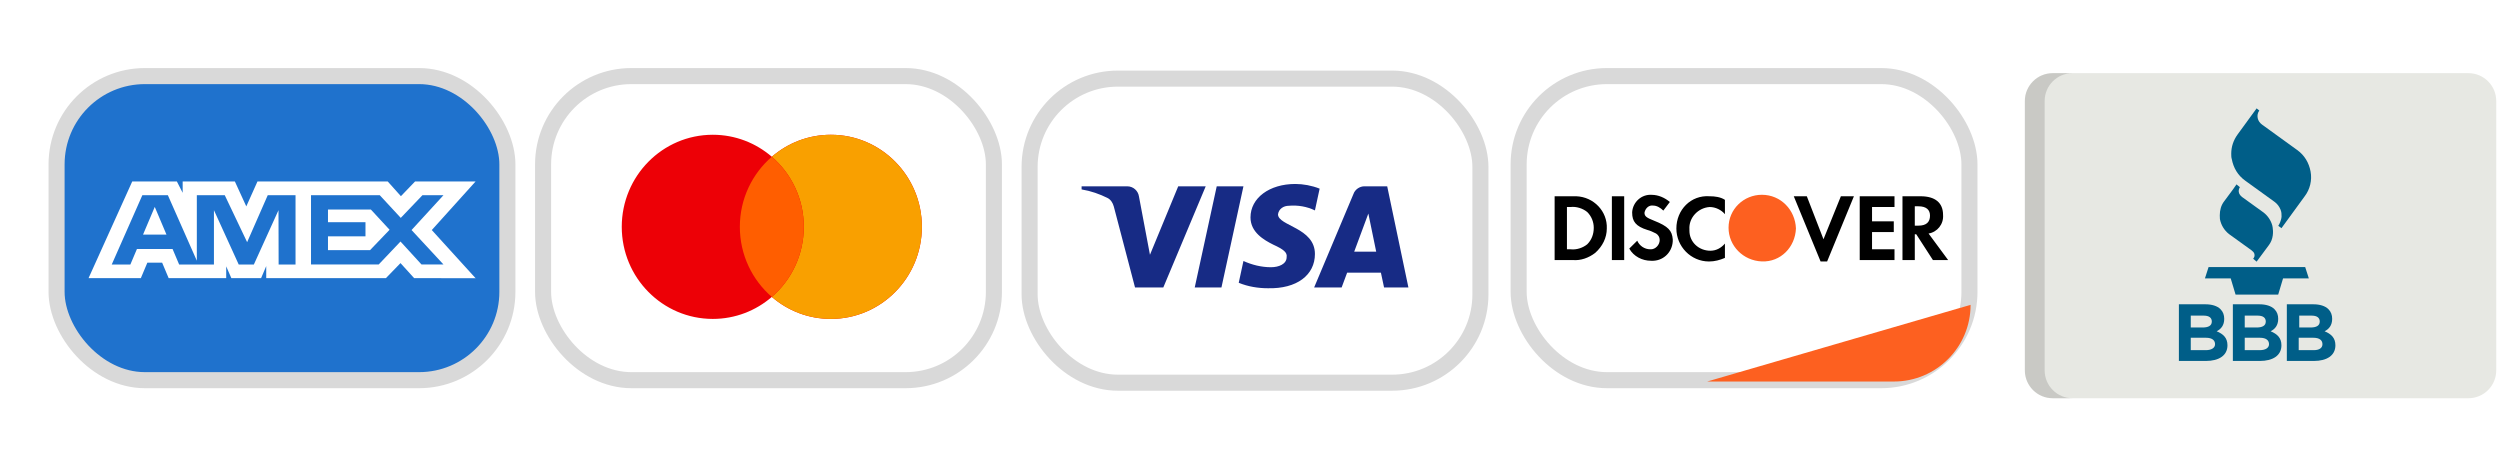
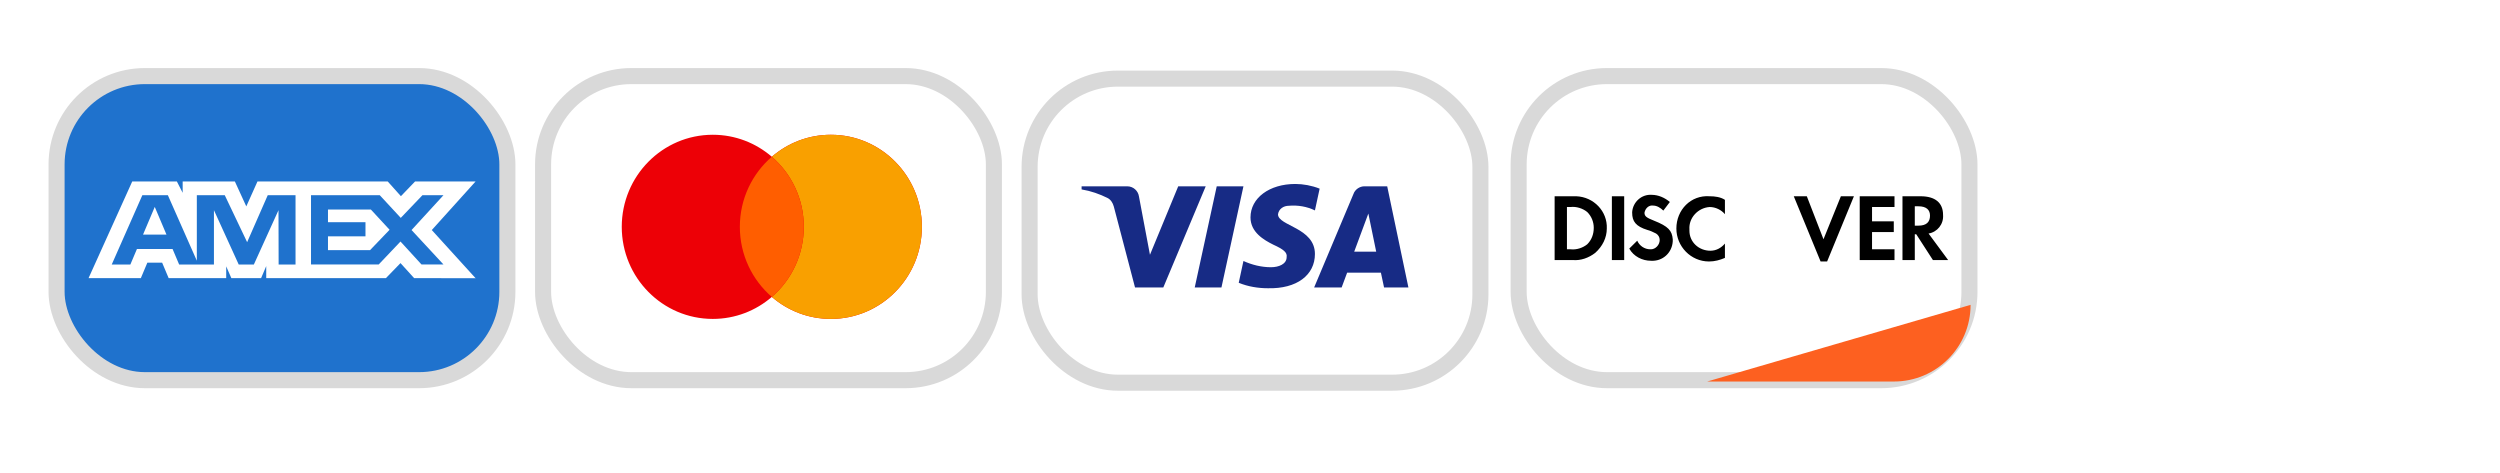
<svg xmlns="http://www.w3.org/2000/svg" width="412" height="78" viewBox="0 0 412 78" fill="none">
  <g filter="url(#filter0_d_22_1579)">
    <rect x="169.678" y="12.955" width="74.295" height="50.113" rx="14.552" fill="white" stroke="#D9D9D9" stroke-width="2.646" />
    <path fill-rule="evenodd" clip-rule="evenodd" d="M191.713 47.373H187.052L183.556 34.039C183.39 33.425 183.038 32.883 182.52 32.627C181.227 31.985 179.802 31.474 178.248 31.216V30.703H185.756C186.793 30.703 187.57 31.474 187.699 32.37L189.513 41.988L194.172 30.703H198.703L191.713 47.373ZM201.294 47.373H196.892L200.517 30.703H204.919L201.294 47.373ZM210.614 35.321C210.744 34.423 211.521 33.909 212.428 33.909C213.852 33.78 215.405 34.038 216.7 34.678L217.477 31.089C216.182 30.576 214.757 30.318 213.464 30.318C209.191 30.318 206.082 32.627 206.082 35.832C206.082 38.27 208.285 39.55 209.839 40.321C211.521 41.09 212.168 41.603 212.039 42.372C212.039 43.526 210.744 44.039 209.45 44.039C207.896 44.039 206.342 43.655 204.919 43.012L204.142 46.604C205.696 47.244 207.378 47.502 208.932 47.502C213.723 47.628 216.7 45.322 216.7 41.859C216.7 37.499 210.614 37.243 210.614 35.321ZM232.106 47.373L228.611 30.703H224.856C224.079 30.703 223.302 31.216 223.043 31.985L216.57 47.373H221.102L222.007 44.938H227.574L228.093 47.373H232.106ZM225.504 35.192L226.797 41.475H223.172L225.504 35.192Z" fill="#172B85" />
  </g>
  <g filter="url(#filter1_d_22_1579)">
    <rect x="250.271" y="12.539" width="74.295" height="50.113" rx="14.552" fill="white" stroke="#D9D9D9" stroke-width="2.646" />
    <path d="M281.338 62.876L324.754 50.236C324.754 57.217 319.095 62.876 312.114 62.876H281.338Z" fill="#FD6020" />
    <path fill-rule="evenodd" clip-rule="evenodd" d="M316.514 32.344C318.902 32.344 320.216 33.407 320.216 35.415C320.336 36.95 319.261 38.25 317.828 38.486L321.052 42.856H318.544L315.797 38.604H315.558V42.856H313.528V32.344H316.514ZM315.558 37.187H316.156C317.469 37.187 318.066 36.596 318.066 35.533C318.066 34.588 317.469 33.998 316.156 33.998H315.558V37.187ZM306.482 42.856H312.214V41.084H308.512V38.25H312.095V36.478H308.512V34.116H312.214V32.344H306.482V42.856ZM300.51 39.431L297.764 32.344H295.614L300.033 43.092H301.108L305.526 32.344H303.377L300.51 39.431ZM276.266 37.659C276.266 40.612 278.655 43.092 281.64 43.092C282.596 43.092 283.432 42.856 284.268 42.502V40.139C283.671 40.848 282.835 41.321 281.879 41.321C279.968 41.321 278.416 39.903 278.416 38.014V37.777C278.296 35.888 279.849 34.234 281.76 34.116C282.715 34.116 283.671 34.588 284.268 35.297V32.935C283.551 32.462 282.596 32.344 281.76 32.344C278.655 32.108 276.266 34.588 276.266 37.659ZM272.564 36.359C271.37 35.887 271.011 35.651 271.011 35.06C271.131 34.352 271.728 33.761 272.445 33.879C273.042 33.879 273.639 34.233 274.117 34.706L275.191 33.289C274.355 32.58 273.281 32.108 272.206 32.108C270.534 31.989 269.101 33.289 268.981 34.942V35.06C268.981 36.478 269.578 37.304 271.489 37.895C271.967 38.013 272.445 38.249 272.922 38.485C273.281 38.722 273.519 39.076 273.519 39.548C273.519 40.375 272.803 41.084 272.086 41.084H271.967C271.011 41.084 270.175 40.493 269.817 39.666L268.503 40.966C269.22 42.265 270.653 42.974 272.086 42.974C273.997 43.092 275.55 41.674 275.669 39.785V39.43C275.55 38.013 274.953 37.304 272.564 36.359ZM265.637 42.856H267.667V32.344H265.637V42.856ZM256.202 32.344H259.188H259.785C262.651 32.462 264.92 34.825 264.801 37.659C264.801 39.194 264.084 40.612 262.89 41.675C261.815 42.502 260.502 42.974 259.188 42.856H256.202V32.344ZM258.83 41.084C259.785 41.203 260.86 40.848 261.576 40.258C262.293 39.549 262.651 38.604 262.651 37.541C262.651 36.596 262.293 35.651 261.576 34.943C260.86 34.352 259.785 33.998 258.83 34.116H258.232V41.084H258.83Z" fill="black" />
-     <path fill-rule="evenodd" clip-rule="evenodd" d="M290.359 32.1C287.373 32.1 284.865 34.462 284.865 37.533C284.865 40.486 287.254 42.966 290.359 43.084C293.464 43.202 295.853 40.722 295.972 37.651C295.853 34.58 293.464 32.1 290.359 32.1V32.1Z" fill="#FD6020" />
  </g>
  <g filter="url(#filter2_d_22_1579)">
    <rect x="9.323" y="12.539" width="74.295" height="50.113" rx="14.552" fill="#1F72CD" stroke="#D9D9D9" stroke-width="2.646" />
    <path fill-rule="evenodd" clip-rule="evenodd" d="M21.794 29.902L14.595 45.833H23.213L24.281 43.293H26.723L27.792 45.833H37.278V43.894L38.123 45.833H43.03L43.875 43.853V45.833H63.603L66.002 43.359L68.248 45.833L78.38 45.853L71.159 37.912L78.38 29.902H68.405L66.07 32.331L63.894 29.902H42.433L40.59 34.014L38.704 29.902H30.104V31.775L29.147 29.902H21.794ZM51.254 32.165H62.582L66.047 35.907L69.624 32.165H73.089L67.824 37.91L73.089 43.589H69.467L66.002 39.803L62.407 43.589H51.254V32.165ZM54.051 36.619V34.532V34.53H61.12L64.204 37.867L60.983 41.223H54.051V38.945H60.231V36.619H54.051ZM23.461 32.165H27.662L32.437 42.967V32.165H37.039L40.727 39.91L44.126 32.165H48.704V43.596H45.918L45.896 34.638L41.834 43.596H39.342L35.257 34.638V43.596H29.525L28.439 41.033H22.568L21.484 43.594H18.413L23.461 32.165ZM23.571 38.664L25.505 34.099L27.436 38.664H23.571Z" fill="white" />
  </g>
  <g filter="url(#filter3_d_22_1579)">
    <rect x="89.5" y="12.539" width="74.295" height="50.113" rx="14.552" fill="white" stroke="#D9D9D9" stroke-width="2.646" />
    <path fill-rule="evenodd" clip-rule="evenodd" d="M136.927 52.558C145.212 52.558 151.928 45.764 151.928 37.383C151.928 29.002 145.212 22.208 136.927 22.208C133.214 22.208 129.817 23.573 127.197 25.833C124.578 23.573 121.18 22.208 117.467 22.208C109.182 22.208 102.466 29.002 102.466 37.383C102.466 45.764 109.182 52.558 117.467 52.558C121.18 52.558 124.578 51.193 127.197 48.933C129.817 51.193 133.215 52.558 136.927 52.558Z" fill="#ED0006" />
    <path fill-rule="evenodd" clip-rule="evenodd" d="M127.198 48.933C130.423 46.149 132.468 42.008 132.468 37.383C132.468 32.758 130.423 28.616 127.198 25.833C129.817 23.573 133.215 22.208 136.928 22.208C145.212 22.208 151.928 29.002 151.928 37.383C151.928 45.764 145.212 52.558 136.928 52.558C133.215 52.558 129.817 51.193 127.198 48.933Z" fill="#F9A000" />
    <path fill-rule="evenodd" clip-rule="evenodd" d="M127.197 48.933C130.423 46.149 132.468 42.008 132.468 37.383C132.468 32.758 130.423 28.616 127.197 25.833C123.972 28.616 121.927 32.758 121.927 37.383C121.927 42.008 123.972 46.149 127.197 48.933Z" fill="#FF5E00" />
  </g>
  <g clip-path="url(#clip0_22_1579)">
    <path d="M411.38 61.038C411.38 63.574 409.324 65.63 406.788 65.63H338.287C335.751 65.63 333.695 63.574 333.695 61.038V16.647C333.695 14.111 335.751 12.055 338.287 12.055H406.787C409.324 12.055 411.38 14.111 411.38 16.647L411.38 61.038Z" fill="#E7E8E3" />
    <path opacity="0.15" d="M336.96 61.038V16.647C336.96 14.111 339.016 12.055 341.552 12.055H338.287C335.751 12.055 333.695 14.111 333.695 16.647V61.038C333.695 63.574 335.751 65.63 338.287 65.63H341.552C339.016 65.63 336.96 63.574 336.96 61.038Z" fill="#202121" />
    <path d="M365.307 54.594C366.019 54.238 366.552 53.616 366.552 52.549C366.552 51.926 366.374 51.392 365.93 50.947C365.396 50.414 364.507 50.147 363.439 50.147H359.081V59.486H363.528C365.663 59.486 367.086 58.596 367.086 56.907C367.086 55.661 366.375 55.038 365.307 54.594ZM361.038 52.015H363.173C364.062 52.015 364.507 52.37 364.507 52.993C364.507 53.705 363.884 53.971 362.995 53.971H361.038V52.015ZM363.529 57.706H361.038V55.661H363.529C364.596 55.661 365.041 56.105 365.041 56.728C365.041 57.351 364.418 57.706 363.529 57.706Z" fill="#005E88" />
-     <path d="M374.201 54.594C374.913 54.238 375.447 53.616 375.447 52.549C375.447 51.926 375.269 51.392 374.824 50.947C374.291 50.414 373.401 50.147 372.334 50.147H367.976V59.486H372.423C374.557 59.486 375.98 58.596 375.98 56.907C375.98 55.661 375.269 55.038 374.201 54.594ZM369.932 52.015H372.067C372.956 52.015 373.401 52.37 373.401 52.993C373.401 53.705 372.779 53.971 371.889 53.971H369.932V52.015ZM372.422 57.706H369.932V55.661H372.422C373.49 55.661 373.935 56.105 373.935 56.728C373.935 57.351 373.312 57.706 372.422 57.706Z" fill="#005E88" />
    <path d="M383.095 54.594C383.807 54.238 384.341 53.616 384.341 52.549C384.341 51.926 384.163 51.392 383.718 50.947C383.185 50.414 382.296 50.147 381.228 50.147H376.87V59.486H381.317C383.451 59.486 384.875 58.596 384.875 56.907C384.875 55.661 384.163 55.038 383.095 54.594ZM378.916 52.015H380.961C381.85 52.015 382.295 52.37 382.295 52.993C382.295 53.705 381.673 53.971 380.783 53.971H378.916V52.015L378.916 52.015ZM381.316 57.706H378.827V55.661H381.228C382.296 55.661 382.74 56.105 382.74 56.728C382.74 57.351 382.207 57.706 381.316 57.706Z" fill="#005E88" />
-     <path d="M380.783 28.267C380.517 26.845 379.805 25.599 378.56 24.71L372.779 20.53C372.423 20.263 372.156 19.907 372.067 19.462C371.978 19.018 372.067 18.573 372.334 18.217L371.889 17.862L368.776 22.131C368.065 23.11 367.709 24.177 367.709 25.333C367.709 25.599 367.709 25.955 367.798 26.222C368.065 27.645 368.777 28.89 370.022 29.78L374.824 33.248C375.273 33.569 375.627 34.028 375.824 34.526L375.826 34.525C375.826 34.525 375.832 34.541 375.842 34.569C375.91 34.748 375.958 34.932 375.981 35.116V35.166C376.02 35.468 376.023 35.842 375.904 36.208C375.758 36.797 375.458 37.217 375.458 37.217L375.981 37.606L379.805 32.359C380.694 31.203 381.05 29.691 380.783 28.267Z" fill="#005E88" />
    <path d="M374.463 37.123C374.228 36.302 373.737 35.565 373.045 35.027L369.459 32.441L369.455 32.435C368.528 31.696 369.132 30.847 369.132 30.847L368.573 30.387L368.007 31.199L366.553 33.159C366.029 33.831 365.821 34.63 365.82 35.501C365.817 35.695 365.824 35.893 365.841 36.094C366.019 37.072 366.553 37.962 367.353 38.584L371.066 41.261C371.137 41.315 371.243 41.404 371.337 41.512C371.356 41.535 371.375 41.558 371.392 41.582C371.412 41.609 371.43 41.636 371.446 41.663C371.459 41.686 371.472 41.709 371.482 41.733C371.486 41.741 371.49 41.749 371.493 41.758C371.506 41.793 371.518 41.829 371.525 41.868C371.564 42.023 371.573 42.233 371.452 42.449C371.432 42.491 371.406 42.529 371.374 42.565C371.356 42.588 371.338 42.611 371.316 42.634L371.889 43.12L373.935 40.363C374.092 40.143 374.226 39.899 374.335 39.642C374.781 38.518 374.527 37.371 374.463 37.123Z" fill="#005E88" />
    <path d="M379.894 44.01H363.974L363.374 45.878H367.62L368.421 48.546H375.447L376.247 45.878H380.495L379.894 44.01Z" fill="#005E88" />
  </g>
  <defs>
    <filter id="filter0_d_22_1579" x="160.796" y="4.073" width="92.058" height="67.877" filterUnits="userSpaceOnUse" color-interpolation-filters="sRGB">
      <feFlood flood-opacity="0" result="BackgroundImageFix" />
      <feColorMatrix in="SourceAlpha" type="matrix" values="0 0 0 0 0 0 0 0 0 0 0 0 0 0 0 0 0 0 127 0" result="hardAlpha" />
      <feOffset />
      <feGaussianBlur stdDeviation="3.78" />
      <feComposite in2="hardAlpha" operator="out" />
      <feColorMatrix type="matrix" values="0 0 0 0 0 0 0 0 0 0 0 0 0 0 0 0 0 0 0.07 0" />
      <feBlend mode="normal" in2="BackgroundImageFix" result="effect1_dropShadow_22_1579" />
      <feBlend mode="normal" in="SourceGraphic" in2="effect1_dropShadow_22_1579" result="shape" />
    </filter>
    <filter id="filter1_d_22_1579" x="241.389" y="3.657" width="92.058" height="67.877" filterUnits="userSpaceOnUse" color-interpolation-filters="sRGB">
      <feFlood flood-opacity="0" result="BackgroundImageFix" />
      <feColorMatrix in="SourceAlpha" type="matrix" values="0 0 0 0 0 0 0 0 0 0 0 0 0 0 0 0 0 0 127 0" result="hardAlpha" />
      <feOffset />
      <feGaussianBlur stdDeviation="3.78" />
      <feComposite in2="hardAlpha" operator="out" />
      <feColorMatrix type="matrix" values="0 0 0 0 0 0 0 0 0 0 0 0 0 0 0 0 0 0 0.07 0" />
      <feBlend mode="normal" in2="BackgroundImageFix" result="effect1_dropShadow_22_1579" />
      <feBlend mode="normal" in="SourceGraphic" in2="effect1_dropShadow_22_1579" result="shape" />
    </filter>
    <filter id="filter2_d_22_1579" x="0.441" y="3.657" width="92.058" height="67.877" filterUnits="userSpaceOnUse" color-interpolation-filters="sRGB">
      <feFlood flood-opacity="0" result="BackgroundImageFix" />
      <feColorMatrix in="SourceAlpha" type="matrix" values="0 0 0 0 0 0 0 0 0 0 0 0 0 0 0 0 0 0 127 0" result="hardAlpha" />
      <feOffset />
      <feGaussianBlur stdDeviation="3.78" />
      <feComposite in2="hardAlpha" operator="out" />
      <feColorMatrix type="matrix" values="0 0 0 0 0 0 0 0 0 0 0 0 0 0 0 0 0 0 0.07 0" />
      <feBlend mode="normal" in2="BackgroundImageFix" result="effect1_dropShadow_22_1579" />
      <feBlend mode="normal" in="SourceGraphic" in2="effect1_dropShadow_22_1579" result="shape" />
    </filter>
    <filter id="filter3_d_22_1579" x="80.618" y="3.657" width="92.059" height="67.877" filterUnits="userSpaceOnUse" color-interpolation-filters="sRGB">
      <feFlood flood-opacity="0" result="BackgroundImageFix" />
      <feColorMatrix in="SourceAlpha" type="matrix" values="0 0 0 0 0 0 0 0 0 0 0 0 0 0 0 0 0 0 127 0" result="hardAlpha" />
      <feOffset />
      <feGaussianBlur stdDeviation="3.78" />
      <feComposite in2="hardAlpha" operator="out" />
      <feColorMatrix type="matrix" values="0 0 0 0 0 0 0 0 0 0 0 0 0 0 0 0 0 0 0.07 0" />
      <feBlend mode="normal" in2="BackgroundImageFix" result="effect1_dropShadow_22_1579" />
      <feBlend mode="normal" in="SourceGraphic" in2="effect1_dropShadow_22_1579" result="shape" />
    </filter>
    <clipPath id="clip0_22_1579">
-       <rect width="77.685" height="77.685" fill="white" transform="translate(333.695)" />
-     </clipPath>
+       </clipPath>
  </defs>
</svg>